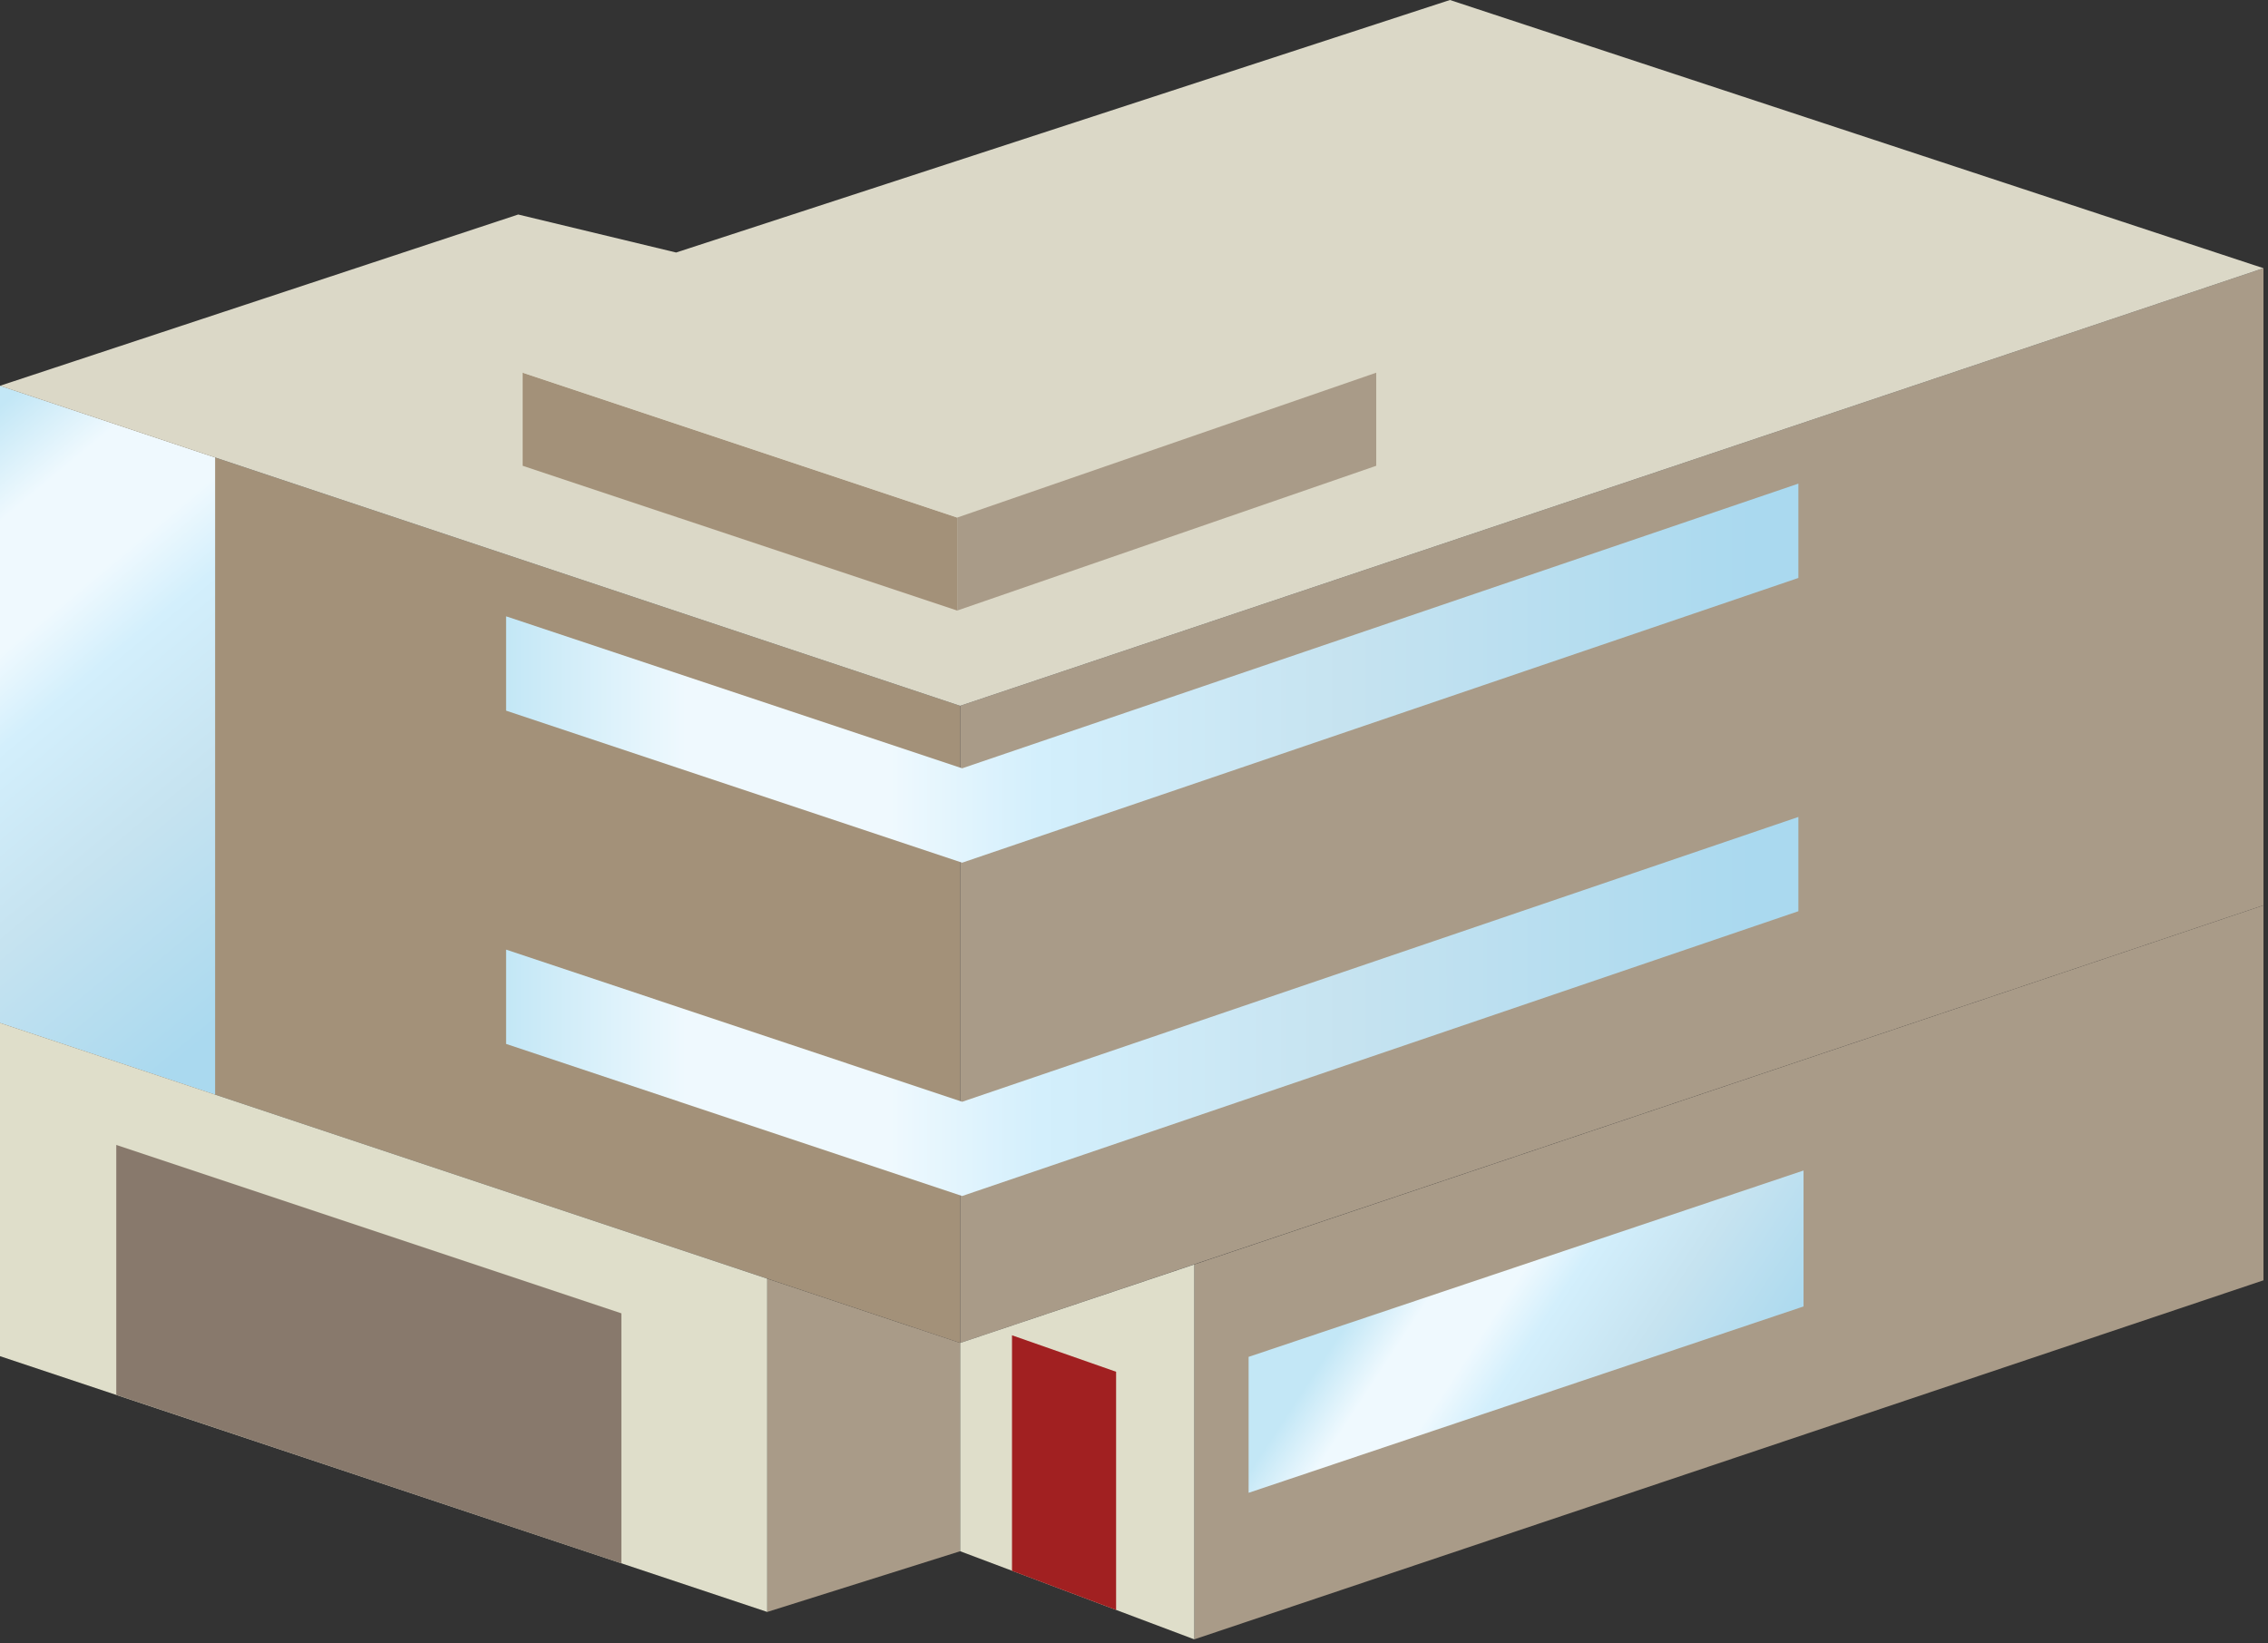
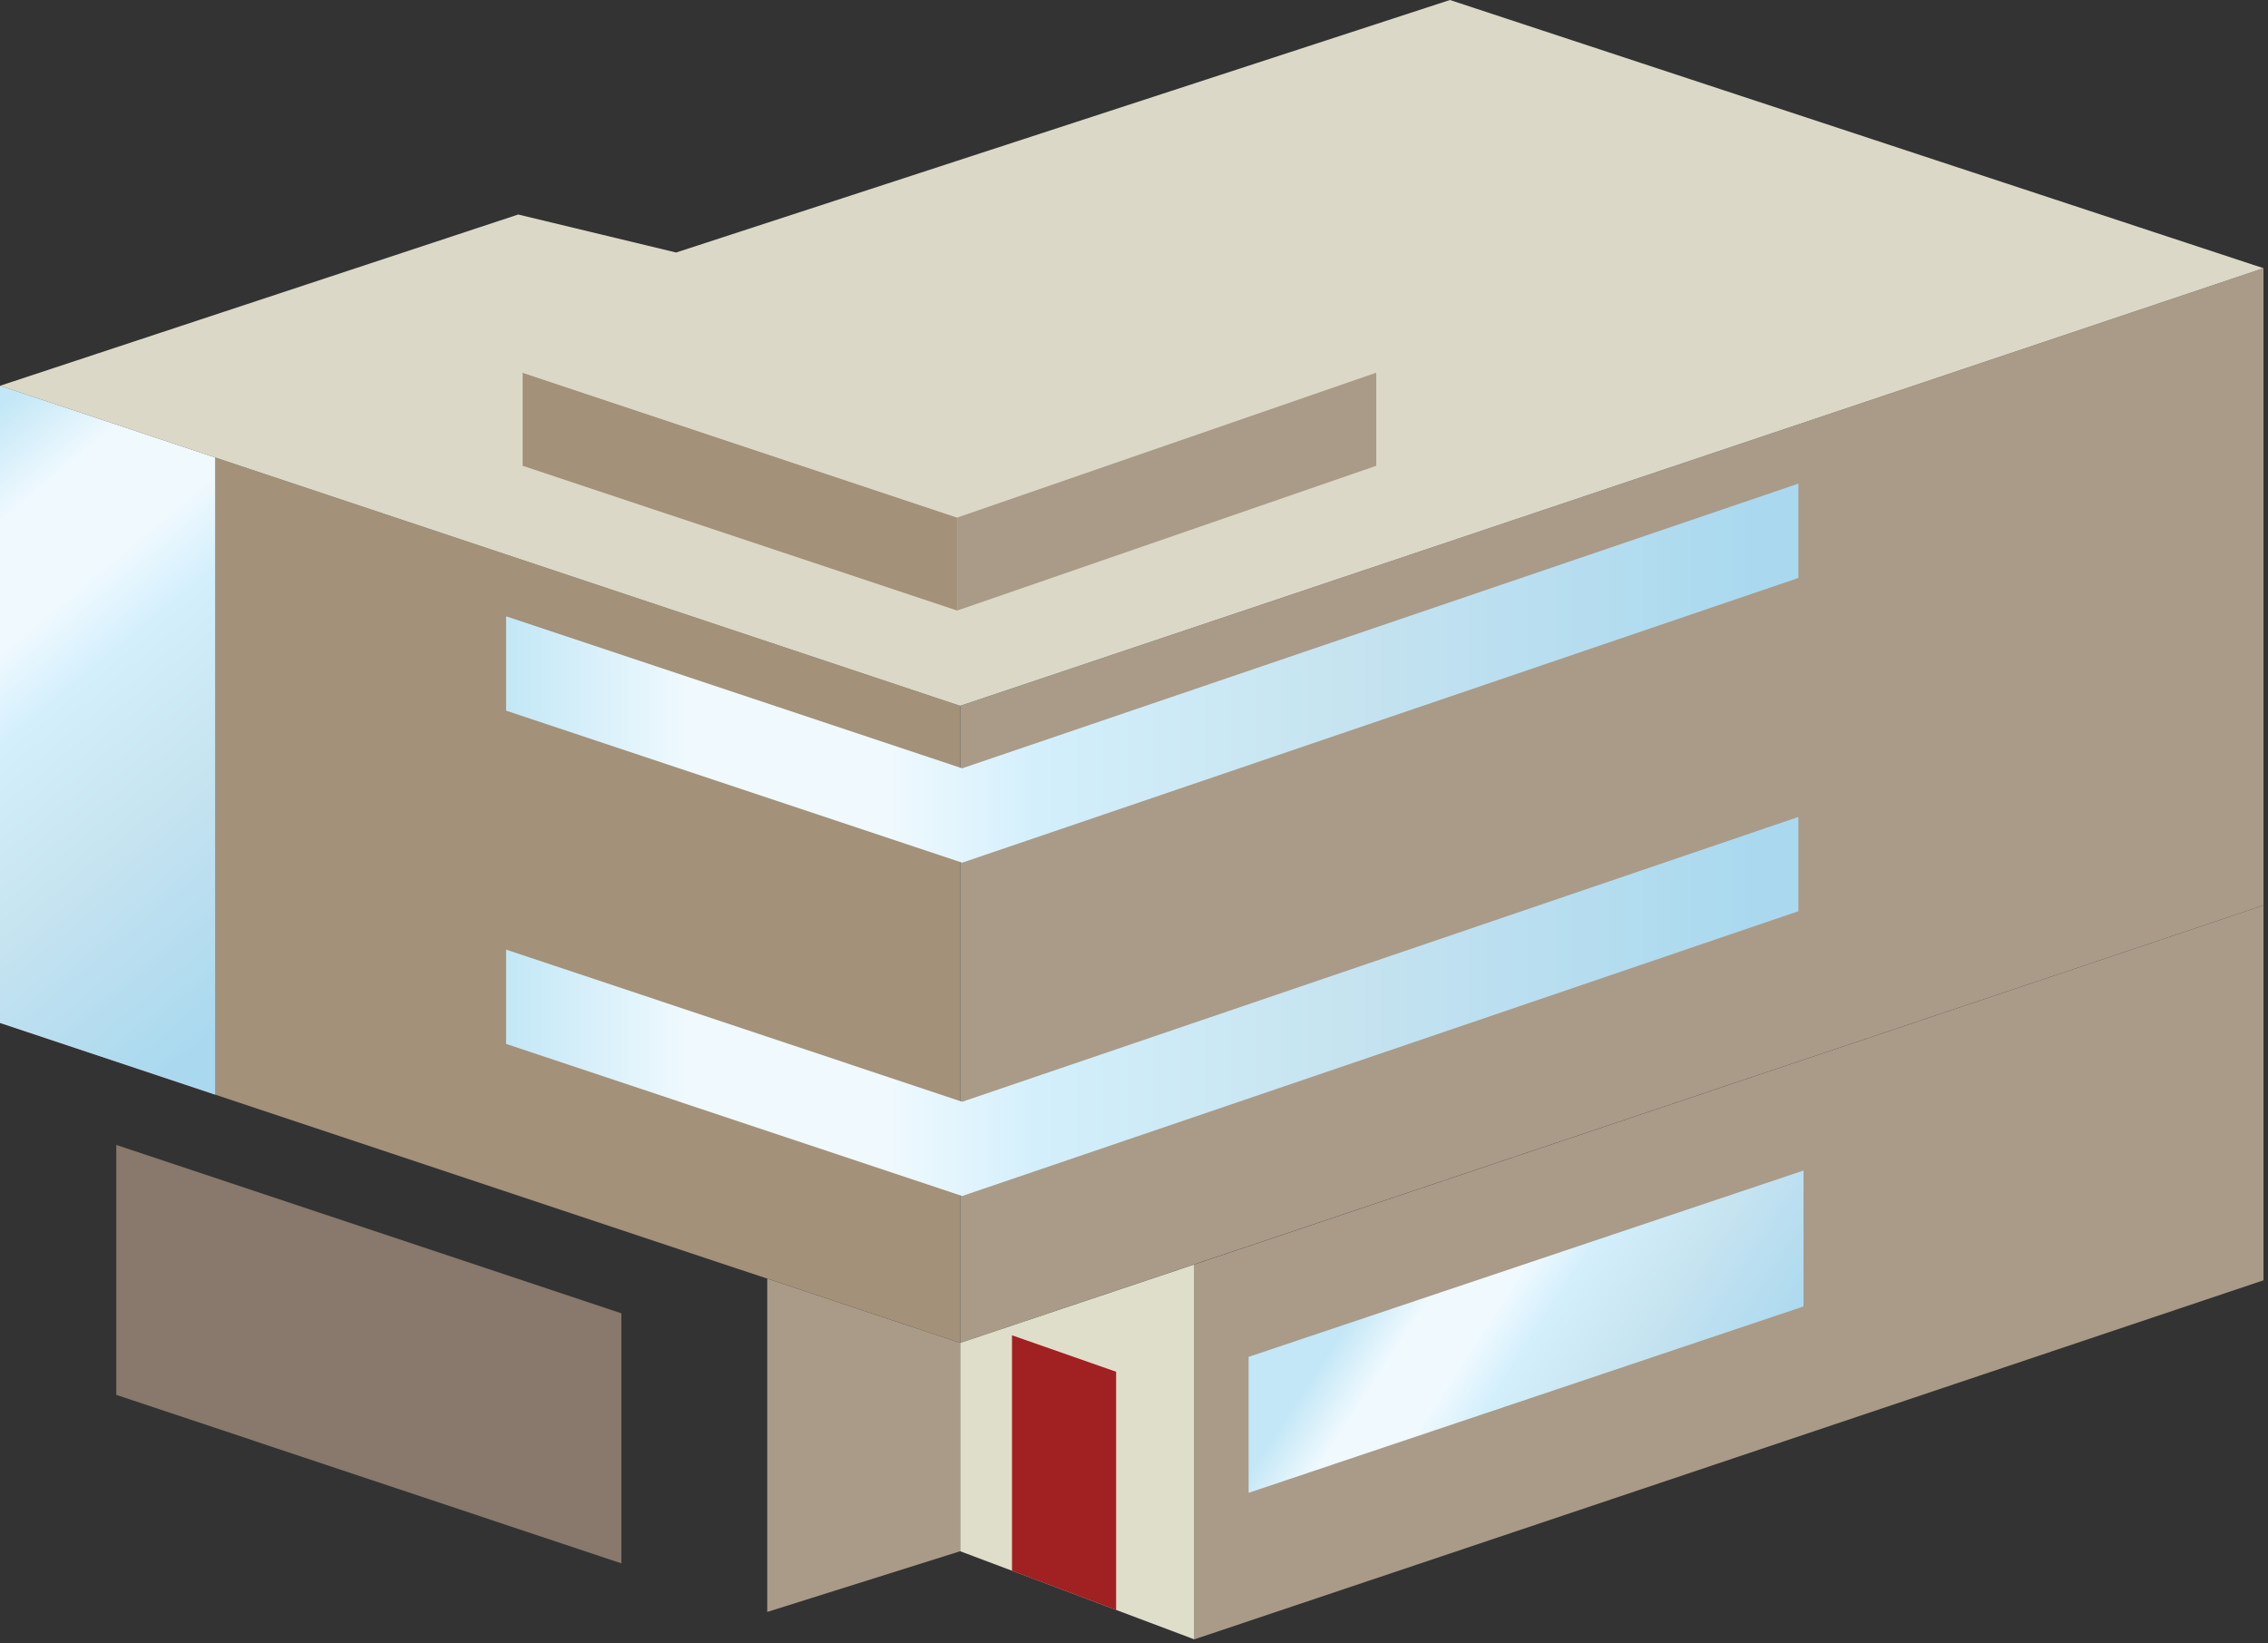
<svg xmlns="http://www.w3.org/2000/svg" xmlns:ns1="https://ian.umces.edu/media-library/" x="0px" y="0px" width="501" height="363" viewBox="0 0 501 363" xml:space="preserve">
  <rect x="0" y="0" width="501" height="363" fill="#333333" stroke="none" />
  <title>Urban: apartment building 3</title>
  <desc>
    <ns1:title>Urban: apartment building 3</ns1:title>
    <ns1:descr>Illustration of an apartment building.</ns1:descr>
    <ns1:scene>
      <ns1:contains>development, infrastructure, apartments, flats, units, townhouse, building, multistory</ns1:contains>
      <ns1:when>2012-02-24</ns1:when>
    </ns1:scene>
  </desc>
  <defs>
</defs>
  <polygon fill="#A39179" points="0,225.955 0,85.215 212.1,155.912 212.1,296.641 " />
  <linearGradient id="ian_symbols_760c1e32c03645948d5a5708fa406104" gradientUnits="userSpaceOnUse" x1="2010.584" y1="217.096" x2="2101.082" y2="108.198" gradientTransform="matrix(-1 0 0 1 2078.882 0)">
    <stop offset="0.036" style="stop-color:#AAD9EF" />
    <stop offset="0.351" style="stop-color:#C6E3F0" />
    <stop offset="0.588" style="stop-color:#D3EFFC" />
    <stop offset="0.703" style="stop-color:#EFF9FE" />
    <stop offset="0.861" style="stop-color:#EFF9FE" />
    <stop offset="1" style="stop-color:#C3E7F6" />
  </linearGradient>
  <polygon fill="url(#ian_symbols_760c1e32c03645948d5a5708fa406104)" points="0,85.215 47.521,101.052 47.521,241.792 0,225.955 " />
  <polygon fill="#A99B88" points="212.1,296.641 212.1,342.653 169.482,356.065 169.482,282.448 " />
-   <polygon fill="#DFDECA" points="0,225.955 169.482,282.448 169.482,356.065 0,299.571 " />
  <polygon fill="#88796C" points="137.26,290.104 137.26,345.332 25.685,308.112 25.685,252.905 " />
  <polygon fill="#A99B88" points="500,199.975 500,59.246 212.1,155.912 212.1,296.641 " />
  <polygon fill="#A99B88" points="500,199.975 500,282.808 263.818,362.118 263.818,279.307 " />
  <polygon fill="#DFDECA" points="212.1,296.641 263.818,279.307 263.818,362.118 212.1,342.653 " />
  <polygon fill="#A12021" points="246.546,303.009 246.546,355.622 223.55,346.978 223.55,294.954 " />
  <linearGradient id="ian_symbols_19c54bd02aaf493409da58cf717cae86" gradientUnits="userSpaceOnUse" x1="1696.71" y1="323.724" x2="1770.33" y2="275.411" gradientTransform="matrix(-1 0 0 1 2078.882 0)">
    <stop offset="0.036" style="stop-color:#AAD9EF" />
    <stop offset="0.351" style="stop-color:#C6E3F0" />
    <stop offset="0.588" style="stop-color:#D3EFFC" />
    <stop offset="0.703" style="stop-color:#EFF9FE" />
    <stop offset="0.861" style="stop-color:#EFF9FE" />
    <stop offset="1" style="stop-color:#C3E7F6" />
  </linearGradient>
  <polygon fill="url(#ian_symbols_19c54bd02aaf493409da58cf717cae86)" points="398.4,288.585 398.4,258.556 275.817,299.72 275.817,329.748 " />
  <linearGradient id="ian_symbols_d3dcfe3372358f24b9e6c3606fcea3d4" gradientUnits="userSpaceOnUse" x1="1681.622" y1="222.322" x2="1967.085" y2="222.322" gradientTransform="matrix(-1 0 0 1 2078.882 0)">
    <stop offset="0.036" style="stop-color:#AAD9EF" />
    <stop offset="0.351" style="stop-color:#C6E3F0" />
    <stop offset="0.588" style="stop-color:#D3EFFC" />
    <stop offset="0.703" style="stop-color:#EFF9FE" />
    <stop offset="0.861" style="stop-color:#EFF9FE" />
    <stop offset="1" style="stop-color:#C3E7F6" />
  </linearGradient>
  <polygon fill="url(#ian_symbols_d3dcfe3372358f24b9e6c3606fcea3d4)" points="397.26,180.458 397.26,201.282 212.542,264.187 111.796,230.594 111.796,209.759   212.542,243.373 " />
  <linearGradient id="ian_symbols_2864e09fcd412294b5a1edd2c2f0ae4a" gradientUnits="userSpaceOnUse" x1="1681.622" y1="148.694" x2="1967.085" y2="148.694" gradientTransform="matrix(-1 0 0 1 2078.882 0)">
    <stop offset="0.036" style="stop-color:#AAD9EF" />
    <stop offset="0.351" style="stop-color:#C6E3F0" />
    <stop offset="0.588" style="stop-color:#D3EFFC" />
    <stop offset="0.703" style="stop-color:#EFF9FE" />
    <stop offset="0.861" style="stop-color:#EFF9FE" />
    <stop offset="1" style="stop-color:#C3E7F6" />
  </linearGradient>
  <polygon fill="url(#ian_symbols_2864e09fcd412294b5a1edd2c2f0ae4a)" points="212.542,169.713 397.26,106.83 397.26,127.665 212.542,190.559 111.796,156.977   111.796,136.142 " />
  <polygon fill="#DBD8C7" points="149.354,55.777 114.474,47.384 0,85.215 212.1,155.912 500,59.246 320.291,0 " />
  <polygon fill="#A39179" points="115.456,102.887 211.447,134.866 211.447,114.327 115.456,82.326 " />
  <polygon fill="#DBD8C7" points="115.456,82.326 211.447,114.327 304.011,82.326 212.595,54.617 " />
  <polygon fill="#A99B88" points="211.447,114.327 211.447,134.866 304.011,102.887 304.011,82.326 " />
</svg>